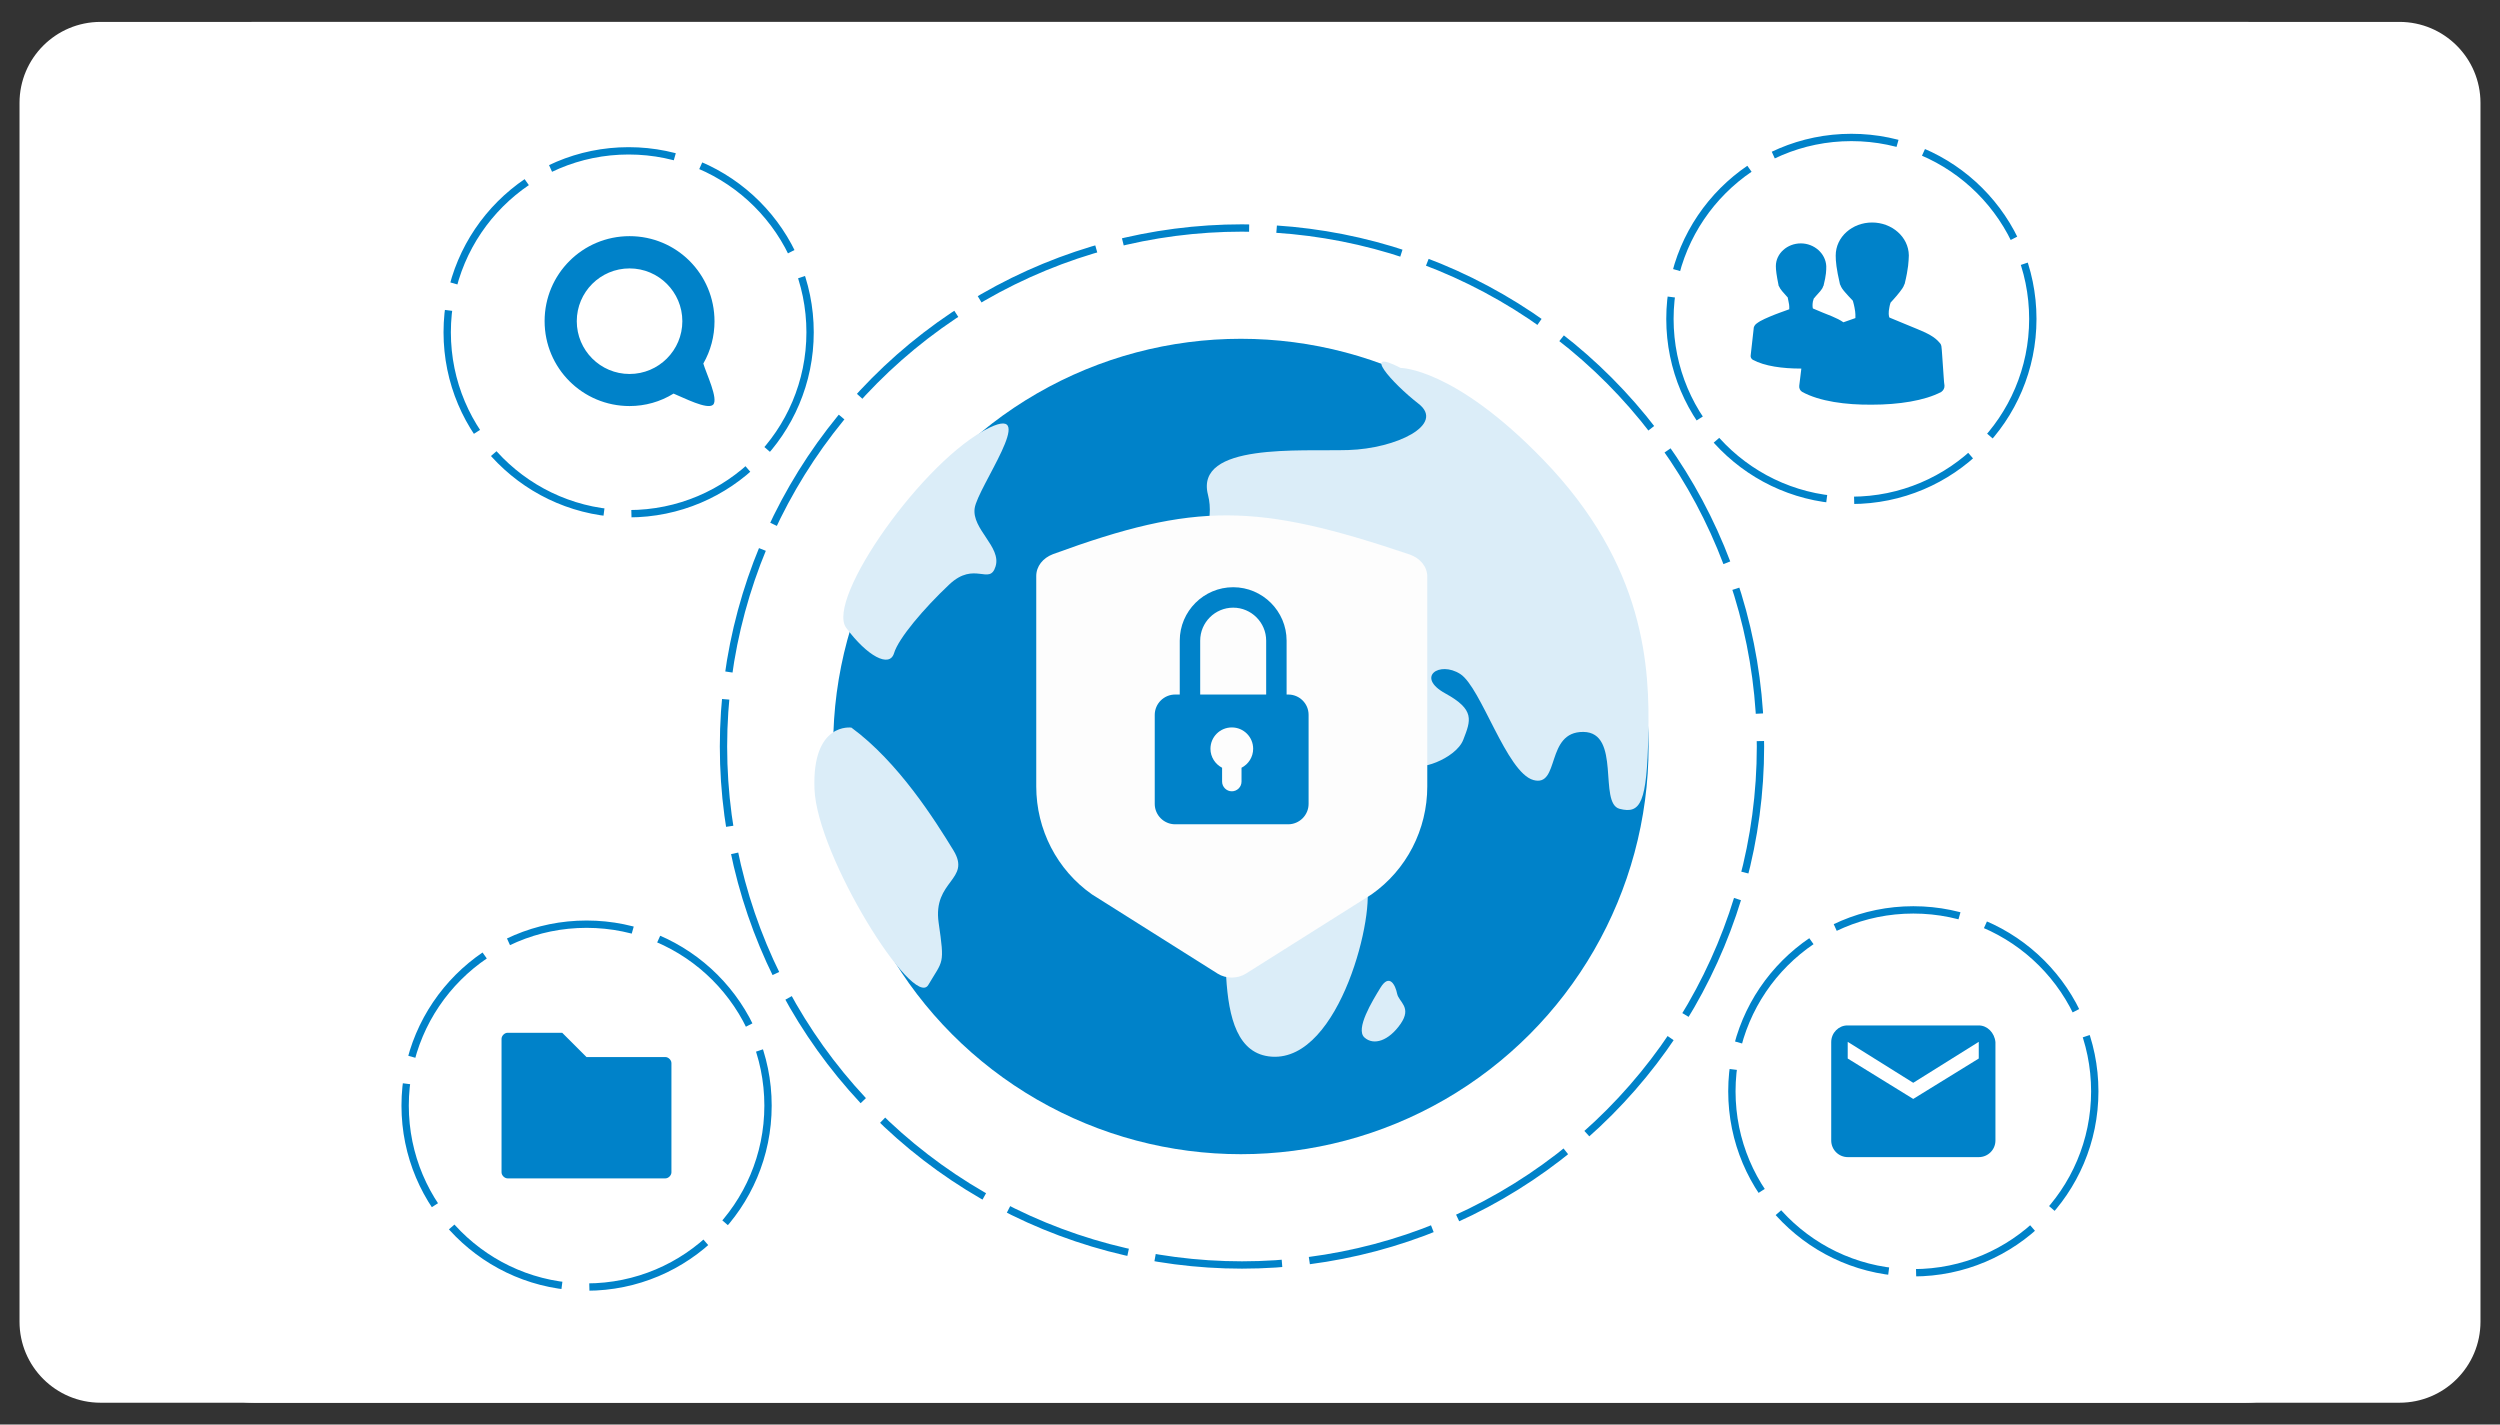
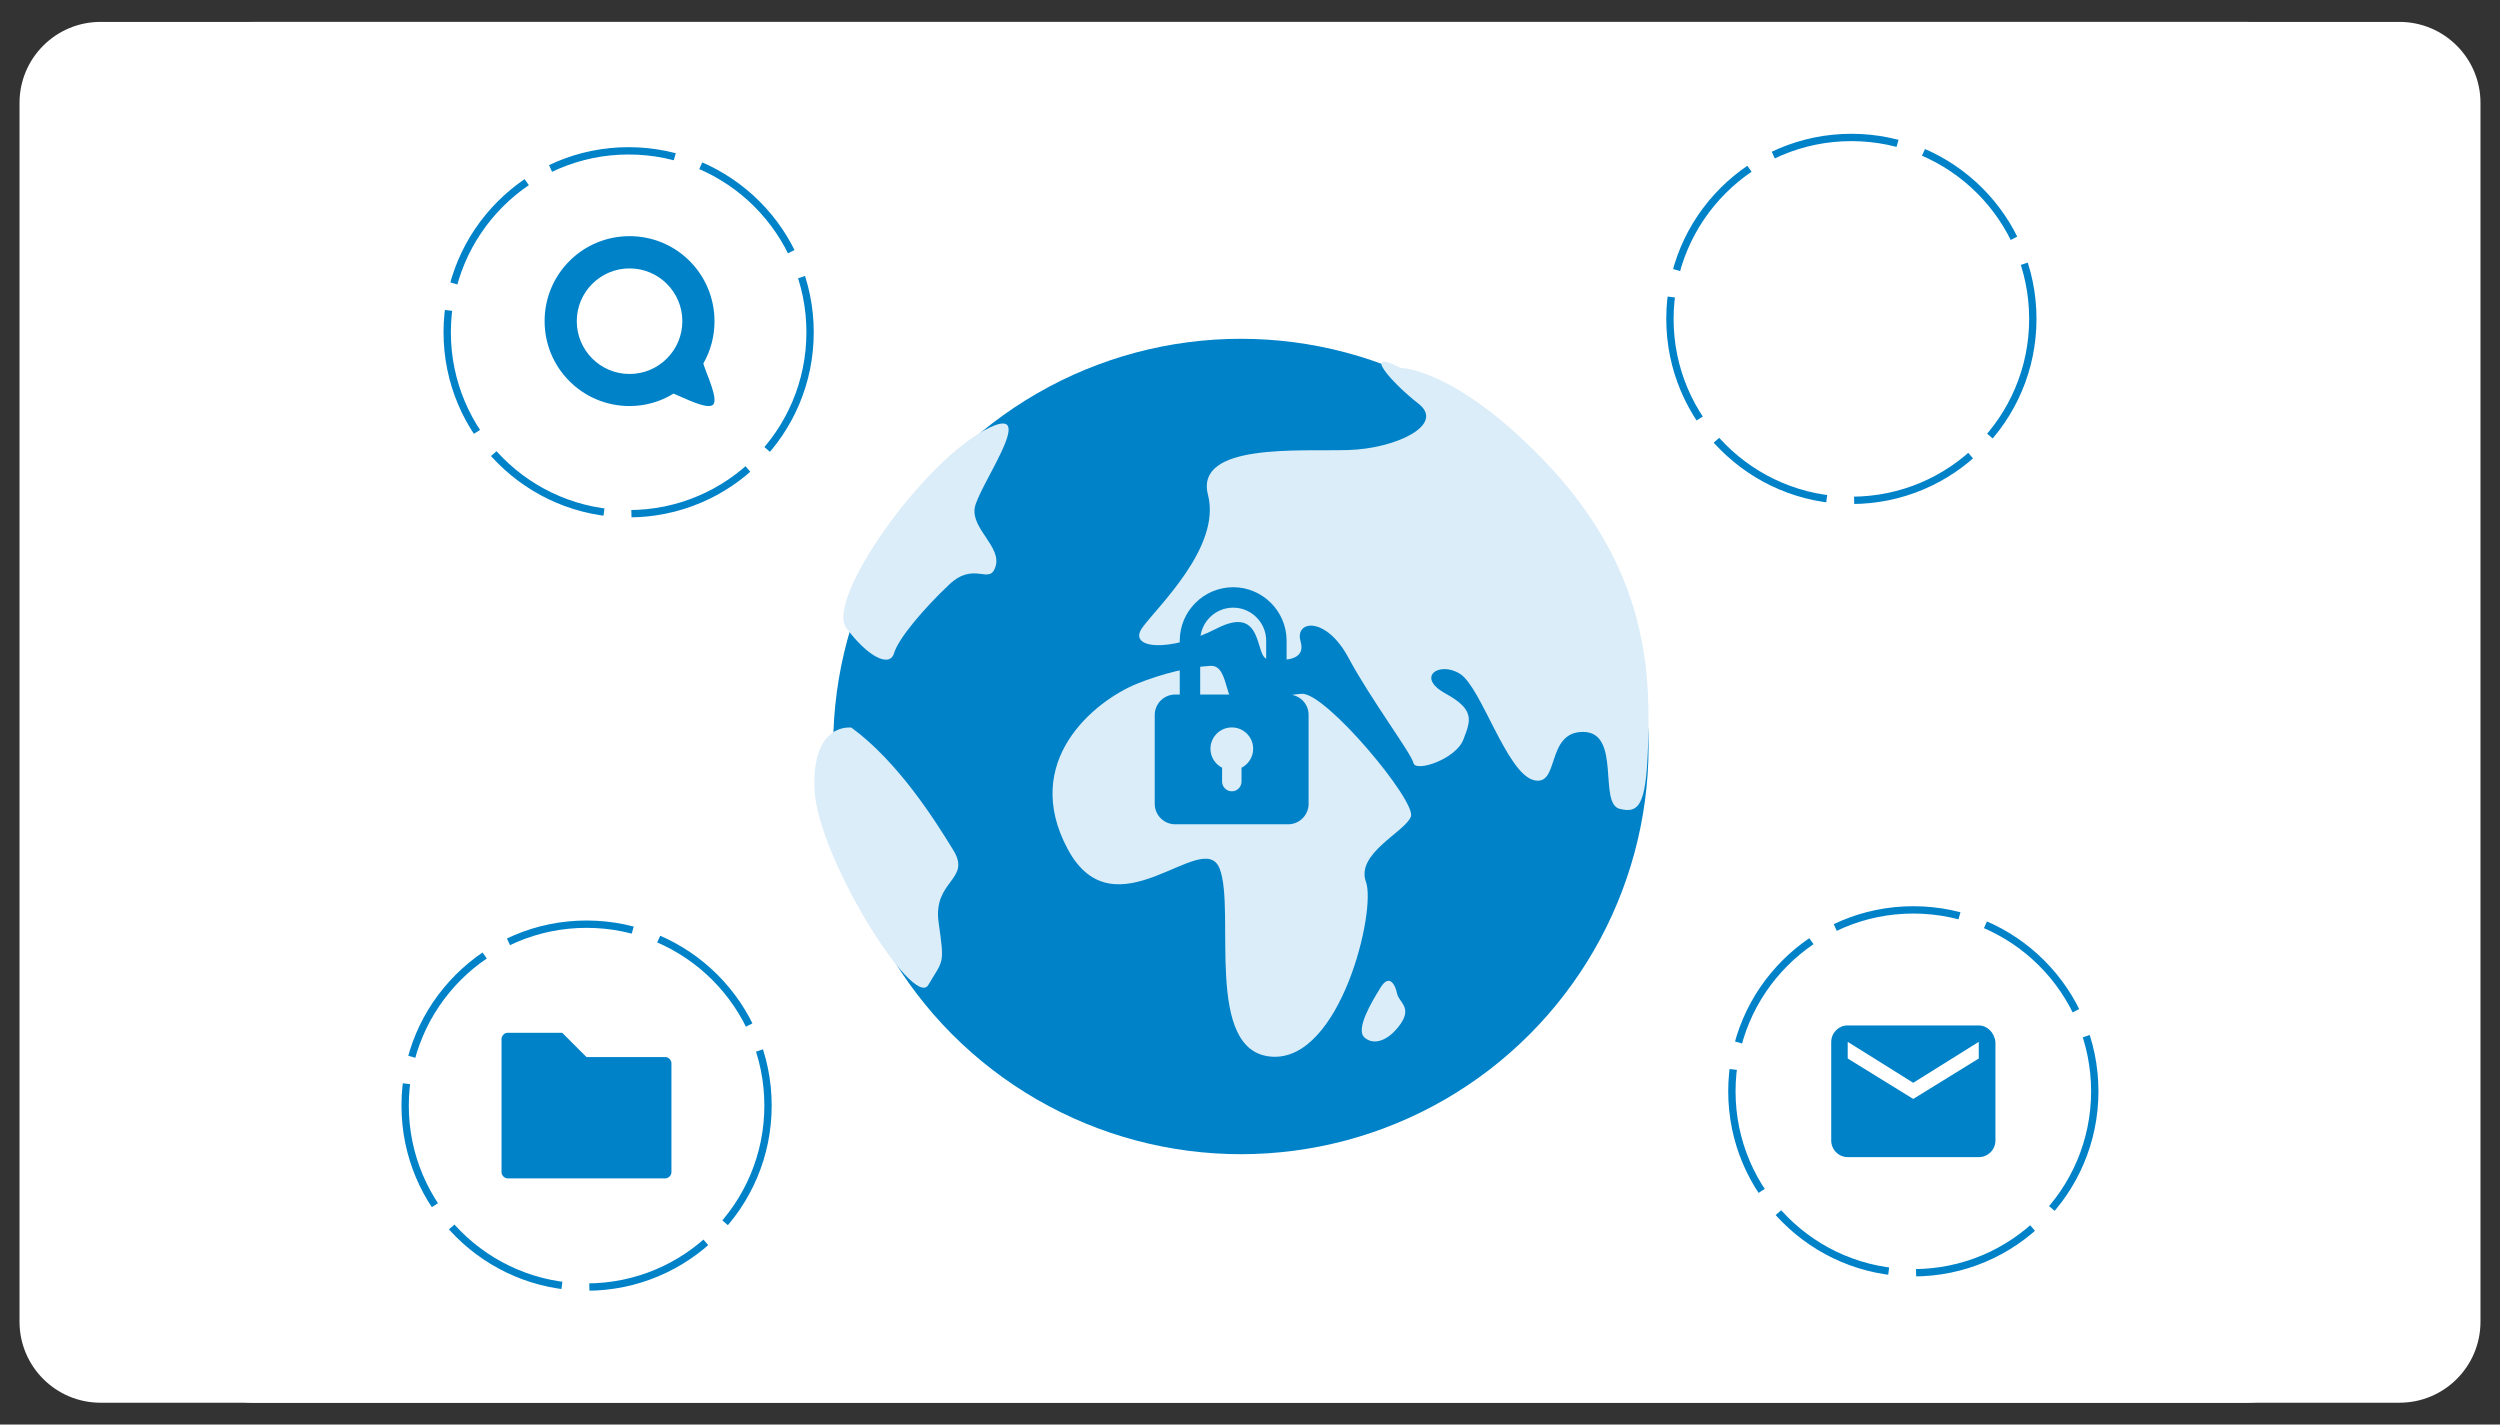
<svg xmlns="http://www.w3.org/2000/svg" version="1.1" id="Layer_1" x="0px" y="0px" viewBox="0 0 2728.1 1554.5" style="enable-background:new 0 0 2728.1 1554.5;" xml:space="preserve">
  <rect x="0" y="0" width="2728.1" height="1554.5" fill="#333333" stroke="none" />
  <style type="text/css">
	.st0{fill:#FFFFFF;}
	.st1{fill:#0082C9;}
	.st2{fill:#DBEDF8;}
	.st3{fill:none;stroke:#0082C9;stroke-width:8;stroke-miterlimit:10;stroke-dasharray:0,0,139,30;}
	.st4{fill:#FDFDFD;}
</style>
  <g>
    <path class="st0" d="M2450.8,1530.7H277.2c-48.8,0-88.4-39.6-88.4-88.4v-1330c0-48.8,39.6-88.4,88.4-88.4h2173.6   c48.8,0,88.4,39.6,88.4,88.4v1330C2539.3,1491.1,2499.7,1530.7,2450.8,1530.7z" />
    <path class="st0" d="M2618.4,1530.7H109.7c-48.8,0-88.4-39.6-88.4-88.4v-1330c0-48.8,39.6-88.4,88.4-88.4h2508.7   c48.8,0,88.4,39.6,88.4,88.4v1330C2706.8,1491.1,2667.3,1530.7,2618.4,1530.7z" />
    <g>
      <g>
        <circle class="st1" cx="1354.1" cy="814.6" r="444.9" />
        <path class="st2" d="M1528.4,401.5c-44-22.8-9.8,16.3,19.6,39.1c29.3,22.8-24.4,48.9-76.6,50.5s-167.8-8.1-153.2,48.9     c14.7,57-55.4,122.2-71.7,145c-16.3,22.8,29,27.6,81.3,0.8c52.3-26.8,40.9,31.8,55.6,33.5c14.7,1.6,42.4,3.3,35.8-19.6     s27.7-27.7,52.2,17.9c24.4,45.6,68.7,104.5,71,115s46.3-4.2,54.4-25.4c8.2-21.2,13-32.6-19.6-50.5s-6.5-35.8,16.3-21.2     c22.8,14.7,50.5,107.6,79.8,115.7s12.9-52.9,54.5-52.5s16.2,77.8,39.5,83.9s29.8-7,31.4-80.3s-2.6-185.1-115.1-301.1     C1586.8,401.3,1528.4,401.5,1528.4,401.5L1528.4,401.5z" />
        <path class="st2" d="M1079.9,466.6c53.5-25.5-13,65.2-16.3,88c-3.3,22.8,29.4,42.2,22.8,63.5c-6.5,21.3-22.8-6.4-50.5,19.7     c-27.7,26.1-55.4,58.7-60.3,75c-4.9,16.3-29.3,3.3-52.2-27.7S1008.2,500.9,1079.9,466.6z" />
        <path class="st2" d="M929.1,794c51.4,37.7,91.4,101.4,111.3,133.9c19.9,32.5-22.8,32.7-16.1,79.1c6.7,46.4,4.9,40.3-11.3,67.8     S891.6,934.3,888.8,861S929.1,794,929.1,794L929.1,794z" />
        <path class="st2" d="M1241,746c-46.9,19-127.4,84.7-75.8,180.7c51.6,96,147.8-24.5,165.7,21.1s-17.9,200.4,57,205.3     c75,4.9,114.1-159.7,102.7-190.7s42.5-54.5,49-71.2c6.4-16.8-93-135.7-119-134.1c-26.1,1.6-35.4,11.4-60.9,16.3     c-25.5,4.9-16.1-48-38.7-46.8C1298.3,727.8,1268.5,734.9,1241,746L1241,746z" />
        <path class="st2" d="M1506.3,1078c-8.8,14.4-27.5,44.9-17.4,54.1s26.6,3.7,39.4-14.7c12.8-18.3-1.8-23.8-3.7-33     C1522.8,1075.3,1516.3,1061.5,1506.3,1078L1506.3,1078z" />
      </g>
-       <circle class="st3" cx="1355.3" cy="814.6" r="565.8" />
      <circle class="st3" cx="2020.3" cy="348" r="198" />
      <circle class="st3" cx="2087.9" cy="1190.9" r="198" />
      <circle class="st3" cx="640.1" cy="1206.5" r="198" />
      <circle class="st3" cx="686" cy="362.6" r="198" />
-       <path class="st4" d="M1149.1,604.7c-11.1,4.2-18.3,13.3-18.3,23.9v229.6c0,47.1,22.7,91.1,60.8,117.8l137.2,86.5    c9.1,5.7,21.6,5.7,30.7,0l137.2-86.5c38.1-26.7,60.8-70.7,60.8-117.8v-229c0-10.7-7.6-20.1-19.2-24.1    C1371.8,548.9,1305,547.6,1149.1,604.7" />
      <path class="st1" d="M1405.8,757.9h-96.1v-58.8c0-19.9,16.2-36,36-36c19.8,0,36,16.2,36,36v66.5h22.3v-66.5    c0-32.1-26.2-58.3-58.3-58.3c-32.1,0-58.3,26.2-58.3,58.3v58.8h-5c-12.3,0-22.3,10-22.3,22.3v97c0,12.3,10,22.3,22.3,22.3h123.3    c12.3,0,22.3-10,22.3-22.3v-97C1428.1,767.9,1418.1,757.9,1405.8,757.9L1405.8,757.9z M1354.8,837.8v15.1    c0,5.9-4.8,10.6-10.6,10.6c-5.8,0-10.6-4.8-10.6-10.6v-15.1c-7.5-3.9-12.7-11.7-12.7-20.7c0-12.9,10.4-23.3,23.3-23.3    c12.9,0,23.3,10.4,23.3,23.3C1367.5,826.1,1362.3,834,1354.8,837.8L1354.8,837.8z" />
      <path class="st1" d="M2159.3,1119h-143.4c-9.3,0-17.6,7.9-17.6,18.2v107.3c0,9.9,7.9,18.2,18.2,18.2h142.8    c9.9,0,18.2-7.9,18.2-18.2v-107.3C2176.5,1126.9,2168.6,1119,2159.3,1119L2159.3,1119z M2159.3,1155.1l-71.5,44.1l-71.5-44.1    v-18.2l71.5,44.7l71.5-44.7V1155.1z" />
      <path id="path130" class="st1" d="M687,257.7c-51.3,0-92.7,41.4-92.7,92.7l0,0c0,51.3,41.4,92.7,92.7,92.7    c16.9,0,33.5-4.6,48-13.6c11.3,4.6,36.8,17.9,43.1,12.2c6.3-6-7.6-34.4-10.6-45c8-13.9,12.2-29.8,12.2-46    C779.7,299.1,738.3,257.7,687,257.7L687,257.7L687,257.7z M687,292.9c31.8,0,57.6,25.8,57.6,57.6l0,0c0,31.8-25.8,57.6-57.6,57.6    c-31.8,0-57.6-25.8-57.6-57.6S655.2,292.9,687,292.9z" />
      <path id="path40" class="st1" d="M553.9,1127c-3.3,0-6.6,3.3-6.6,6.6v145.7c0,3.3,3.3,6.6,6.6,6.6h172.2c3.3,0,6.6-3.3,6.6-6.6    v-119.2c0-3.3-3.3-6.6-6.6-6.6H640l-26.5-26.5H553.9L553.9,1127z" />
-       <path class="st1" d="M2121.9,420.7c-0.7-4-1-12.6-1.7-21.2s-1-16.9-1.7-21.9c-0.3-1.3-0.7-2.3-1.7-3.3c-5.6-7-14.2-10.9-24.5-15.2    c-9.3-4-19.9-8-30.5-12.6c-0.7-1.3-1.3-5.3,0-11.3c0.3-1.7,0.7-3.3,1.3-5c1-1,1.7-2,3-3.3c2.3-2.6,5-5.6,7-8.3s4-5,5-8.3l0.3-0.3    c4.3-17.6,4.3-24.8,4.6-31.1v-0.3c-0.3-20.2-18.6-35.8-40.1-35.8c-21.5,0-39.7,15.6-39.7,36.1c0,6.3,0.7,14.2,4.6,31.1v0.3    l0.3,0.3c1.3,3.6,3,5.6,5.3,8.3c2.3,2.6,5.3,6,7.9,8.6c0.3,0.3,0.7,0.7,0.7,1c0.7,2.3,1.3,5,1.7,7c1.3,6,1,10.3,1,11.6    c-4,1.4-8.5,3-13.1,4.6c-3.5-2.5-7.7-4.5-12.4-6.5c-6.3-2.6-13.6-5.3-20.9-8.6c-0.3-1-0.7-3.6,0-7.6c0.3-1,0.7-2.3,1-3.3    c0.7-0.7,1.3-1.3,2-2.3c1.7-2,3.3-3.6,5-5.6s2.7-3.6,3.3-5.6l0.3-0.3c3-11.9,3-16.9,3-21.2v-0.3c-0.7-13.9-13.2-24.8-27.8-24.8    s-27.2,10.9-27.2,24.8c0,4.3,0.7,9.9,3,21.2v0.3l0.3,0.3c1,2.3,2,3.6,3.6,5.6c1.7,2,3.6,4,5.3,6c0.2,0.2,0.4,0.4,0.7,0.7    c0.3,1.7,0.7,3.3,1,5c1,4,0.7,7,0.7,8c-6.3,2.3-14.2,5-21.2,8c-4,1.7-7.6,3.3-10.6,5c-3,2-6,3.3-7,7.3v0.7    c-1,8.6-2.3,21.2-3.3,29.5c-0.3,1.7,0.7,3.6,2.3,4.6c12.9,7,32.5,9.6,52.3,9.6c0.2,0,0.4,0,0.7,0c-0.8,6.8-1.6,13.4-2.3,18.9    c-0.3,2.6,1,5.3,3.3,6.6c18.9,10.3,47.4,14.2,76.2,13.9c28.8,0,57.3-4.3,75.5-13.9C2120.8,426,2122.1,423.4,2121.9,420.7    L2121.9,420.7z" />
    </g>
  </g>
</svg>